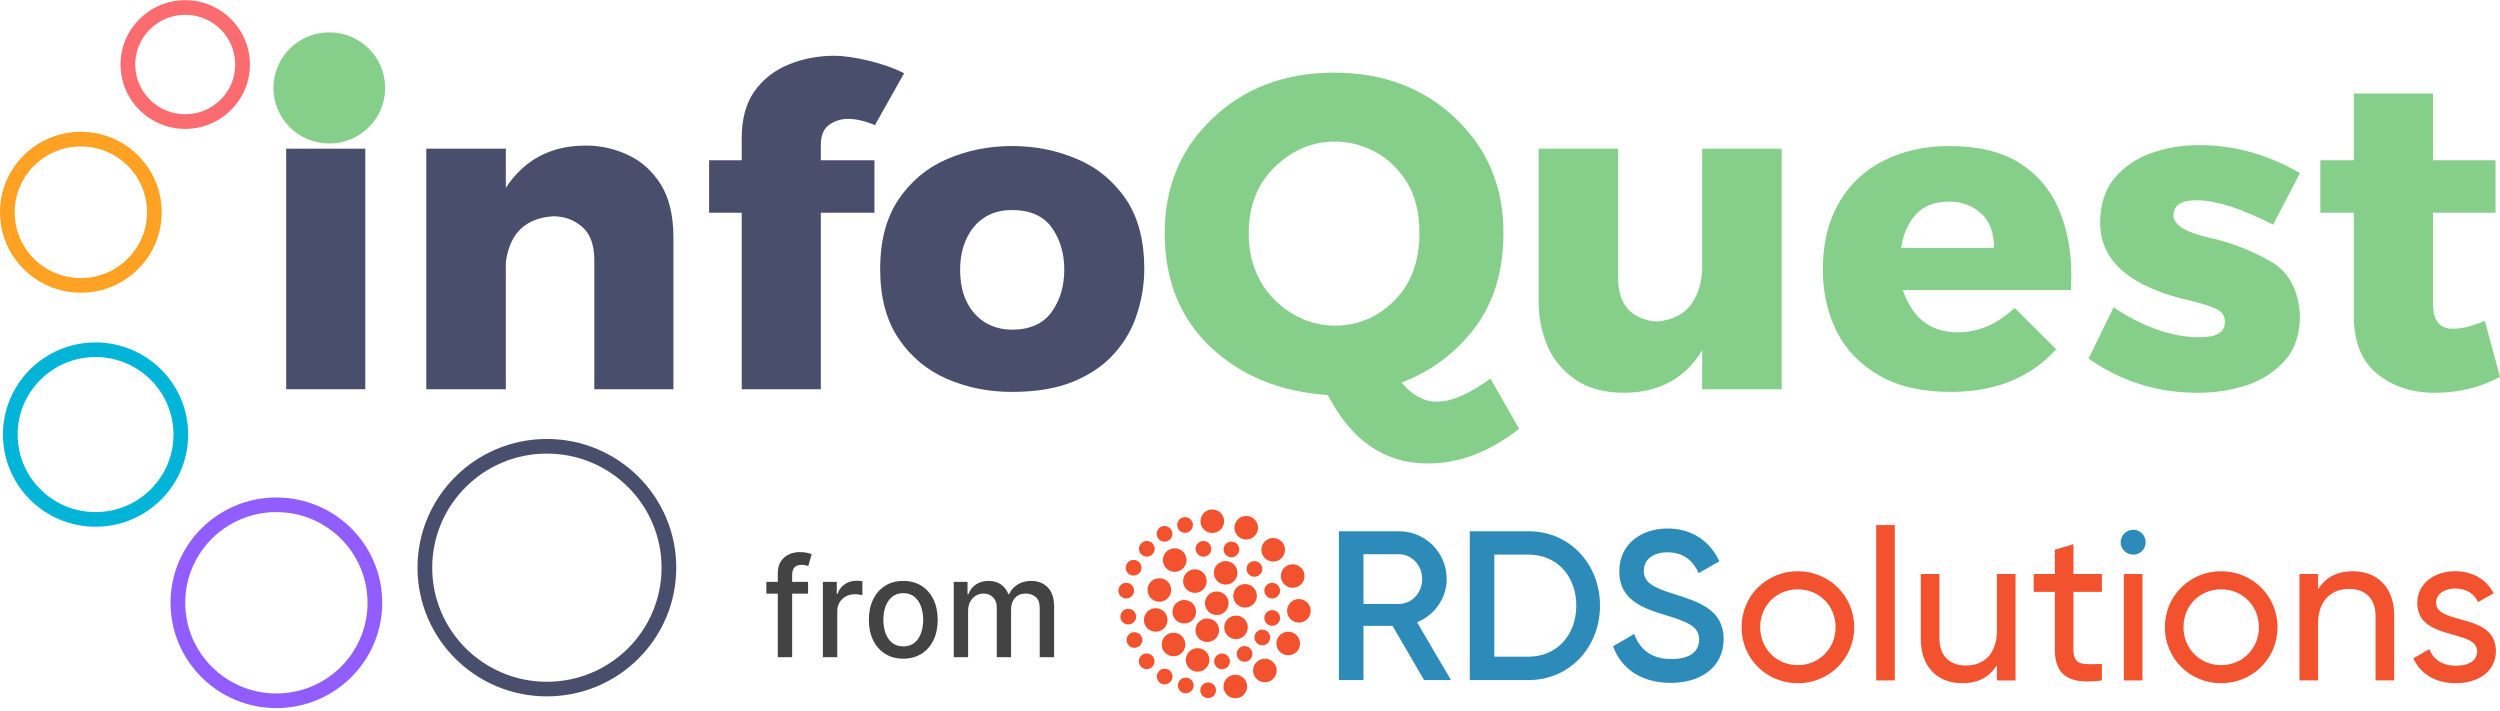
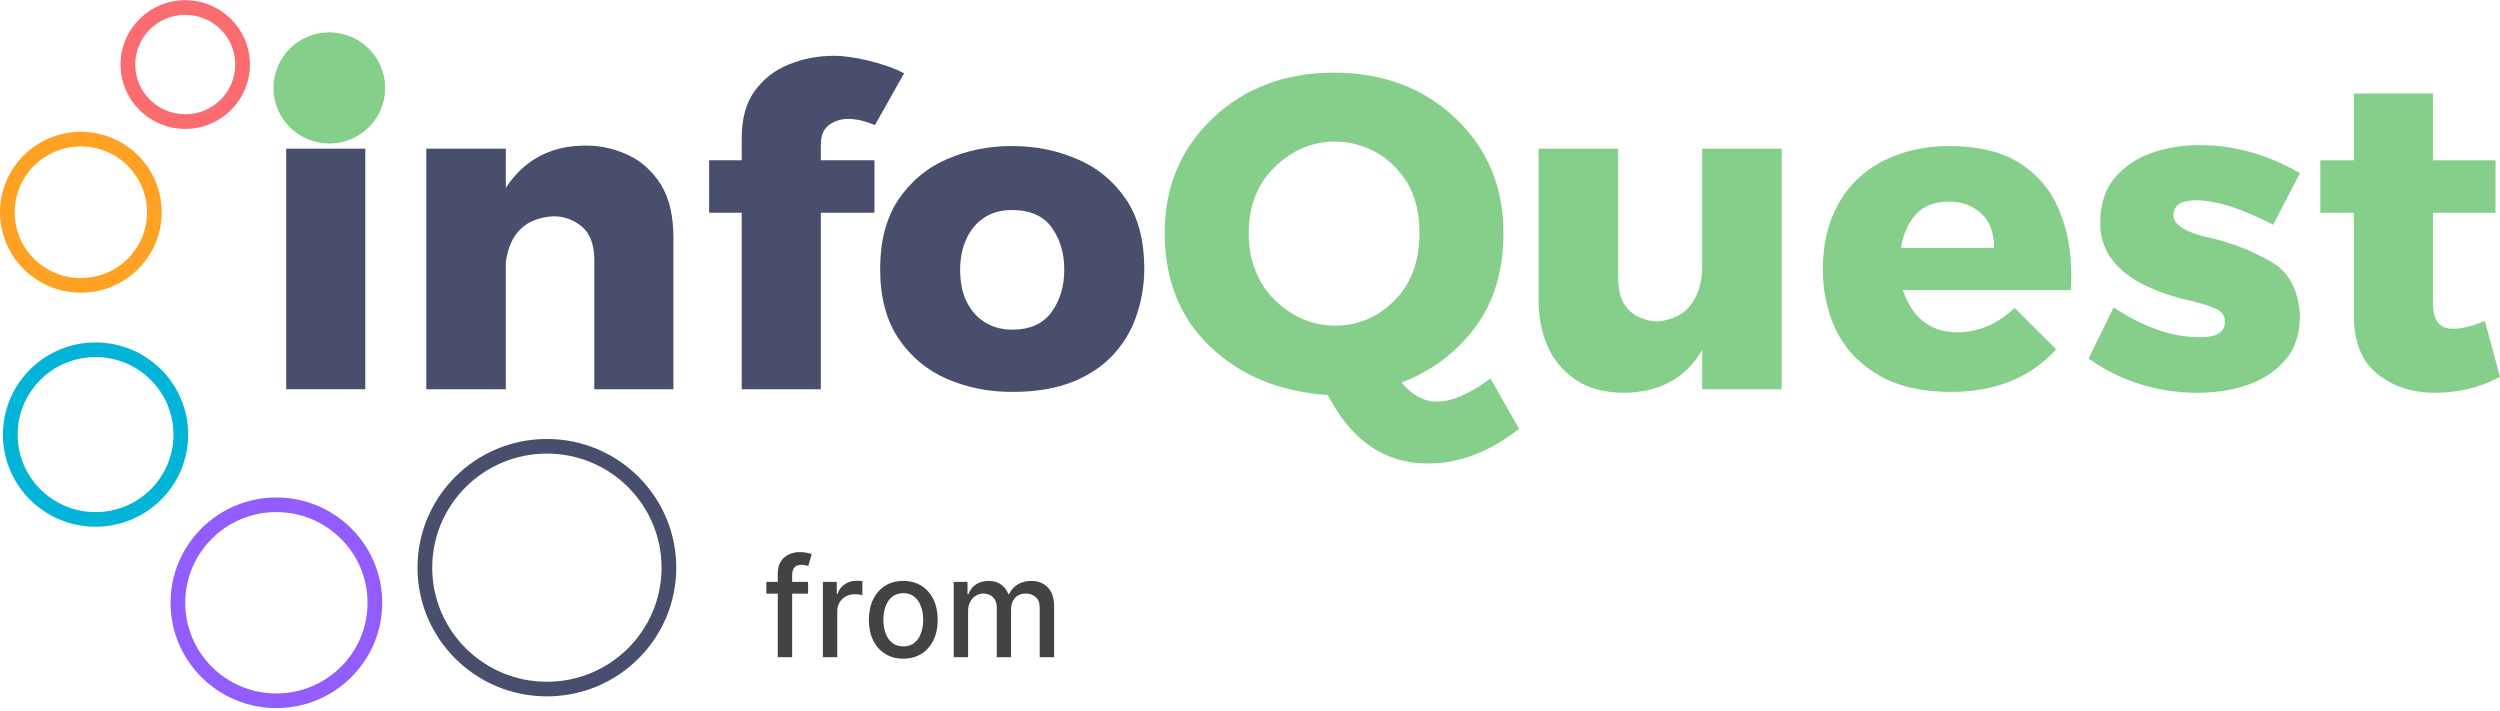
<svg xmlns="http://www.w3.org/2000/svg" width="190" height="54" viewBox="0 0 190 54" fill="none">
  <path d="M61.413 44.224V45.117H58.242V44.224H61.413ZM59.111 49.945V43.56C59.111 43.203 59.188 42.906 59.342 42.67C59.495 42.432 59.698 42.254 59.952 42.138C60.205 42.019 60.48 41.959 60.777 41.959C60.996 41.959 61.184 41.978 61.34 42.015C61.495 42.05 61.611 42.082 61.687 42.112L61.431 43.013C61.38 42.998 61.314 42.981 61.234 42.961C61.153 42.938 61.056 42.927 60.941 42.927C60.676 42.927 60.486 42.994 60.372 43.129C60.26 43.263 60.204 43.456 60.204 43.709V49.945H59.111Z" fill="#434343" />
  <path d="M62.539 49.945V44.224H63.595V45.132H63.654C63.756 44.824 63.936 44.582 64.194 44.406C64.455 44.227 64.749 44.138 65.078 44.138C65.146 44.138 65.227 44.14 65.319 44.145C65.414 44.15 65.488 44.157 65.542 44.164V45.229C65.498 45.217 65.42 45.203 65.308 45.188C65.196 45.171 65.084 45.162 64.972 45.162C64.714 45.162 64.484 45.218 64.282 45.33C64.082 45.439 63.924 45.592 63.807 45.788C63.69 45.982 63.632 46.203 63.632 46.451V49.945H62.539Z" fill="#434343" />
  <path d="M68.65 50.06C68.124 50.06 67.665 49.937 67.272 49.691C66.88 49.446 66.576 49.102 66.359 48.66C66.142 48.218 66.034 47.701 66.034 47.11C66.034 46.517 66.142 45.998 66.359 45.553C66.576 45.109 66.88 44.764 67.272 44.518C67.665 44.272 68.124 44.149 68.65 44.149C69.175 44.149 69.635 44.272 70.027 44.518C70.419 44.764 70.723 45.109 70.94 45.553C71.156 45.998 71.265 46.517 71.265 47.11C71.265 47.701 71.156 48.218 70.94 48.66C70.723 49.102 70.419 49.446 70.027 49.691C69.635 49.937 69.175 50.06 68.65 50.06ZM68.653 49.125C68.994 49.125 69.276 49.033 69.501 48.849C69.725 48.666 69.89 48.421 69.997 48.116C70.107 47.81 70.162 47.474 70.162 47.106C70.162 46.741 70.107 46.406 69.997 46.101C69.89 45.793 69.725 45.546 69.501 45.359C69.276 45.173 68.994 45.08 68.653 45.08C68.31 45.08 68.025 45.173 67.798 45.359C67.574 45.546 67.408 45.793 67.298 46.101C67.191 46.406 67.137 46.741 67.137 47.106C67.137 47.474 67.191 47.81 67.298 48.116C67.408 48.421 67.574 48.666 67.798 48.849C68.025 49.033 68.31 49.125 68.653 49.125Z" fill="#434343" />
  <path d="M72.484 49.945V44.224H73.532V45.155H73.602C73.719 44.839 73.91 44.593 74.175 44.417C74.441 44.238 74.758 44.149 75.129 44.149C75.504 44.149 75.818 44.238 76.071 44.417C76.327 44.596 76.515 44.842 76.637 45.155H76.695C76.829 44.849 77.043 44.606 77.335 44.425C77.627 44.241 77.975 44.149 78.379 44.149C78.888 44.149 79.303 44.312 79.625 44.637C79.949 44.962 80.111 45.453 80.111 46.108V49.945H79.019V46.212C79.019 45.825 78.915 45.544 78.708 45.371C78.501 45.197 78.254 45.11 77.967 45.11C77.611 45.11 77.335 45.222 77.137 45.445C76.94 45.666 76.842 45.95 76.842 46.298V49.945H75.753V46.142C75.753 45.831 75.658 45.582 75.468 45.393C75.278 45.204 75.031 45.11 74.727 45.11C74.52 45.11 74.329 45.166 74.153 45.278C73.98 45.387 73.84 45.54 73.733 45.736C73.628 45.932 73.576 46.159 73.576 46.417V49.945H72.484Z" fill="#434343" />
  <path d="M185.041 29.852C183.32 29.852 181.865 29.373 180.676 28.416C179.487 27.459 178.893 25.989 178.893 24.006V16.166H176.346V12.179H178.893V7.11H184.905V12.179H189.66V16.166H184.905V23.06C184.905 24.344 185.403 24.986 186.399 24.986C187.124 24.986 187.939 24.783 188.845 24.378L190 28.636C188.505 29.447 186.852 29.852 185.041 29.852Z" fill="#85CF8B" />
  <path d="M167.018 29.852C163.961 29.852 161.199 28.985 158.73 27.25L160.633 23.364C162.92 24.874 165.093 25.628 167.154 25.628C167.833 25.628 168.326 25.533 168.631 25.341C168.937 25.15 169.09 24.851 169.09 24.446C169.09 23.995 168.863 23.668 168.411 23.466C167.958 23.263 167.358 23.071 166.61 22.891C161.946 21.855 159.614 19.872 159.614 16.944C159.614 15.592 159.953 14.482 160.633 13.615C161.402 12.691 162.353 12.033 163.486 11.638C164.629 11.233 165.852 11.03 167.154 11.03C169.803 11.03 172.351 11.74 174.796 13.159L172.758 17.079C170.358 15.84 168.411 15.22 166.916 15.22C165.761 15.22 165.184 15.603 165.184 16.369C165.184 17.135 166.225 17.732 168.309 18.16C169.848 18.543 171.286 19.123 172.622 19.901C173.958 20.678 174.683 22.035 174.796 23.973C174.796 25.347 174.439 26.462 173.726 27.318C172.922 28.23 171.932 28.884 170.754 29.278C169.577 29.661 168.331 29.852 167.018 29.852Z" fill="#85CF8B" />
  <path d="M148.251 29.785C146.1 29.785 144.306 29.379 142.868 28.568C141.362 27.701 140.264 26.563 139.573 25.155C138.883 23.747 138.537 22.204 138.537 20.526C138.537 19.106 138.735 17.856 139.132 16.775C139.539 15.682 140.094 14.753 140.796 13.987C141.498 13.221 142.319 12.613 143.258 12.162C144.708 11.452 146.327 11.098 148.115 11.098C150.312 11.098 152.089 11.52 153.448 12.365C154.852 13.255 155.865 14.449 156.488 15.947C157.111 17.434 157.422 19.095 157.422 20.931L157.388 22.046H144.617C145.342 24.186 146.734 25.256 148.795 25.256C150.357 25.256 151.795 24.637 153.108 23.398L156.267 26.541C154.32 28.703 151.648 29.785 148.251 29.785ZM151.546 18.836C151.546 17.676 151.218 16.803 150.561 16.217C149.904 15.62 149.1 15.322 148.149 15.322C147.04 15.322 146.191 15.648 145.602 16.302C145.013 16.955 144.64 17.8 144.481 18.836H151.546Z" fill="#85CF8B" />
  <path d="M123.488 29.852C121.982 29.852 120.748 29.531 119.786 28.889C118.778 28.202 118.048 27.329 117.595 26.27C117.153 25.212 116.933 24.074 116.933 22.857V11.3H122.978V21.134C122.978 23.161 123.963 24.265 125.933 24.445C127.156 24.31 128.034 23.854 128.566 23.077C129.098 22.3 129.364 21.382 129.364 20.323V11.3H135.41V29.582H129.364V26.608C128.119 28.726 126.16 29.807 123.488 29.852Z" fill="#85CF8B" />
  <path d="M108.522 35.225C105.239 35.225 102.703 33.49 100.914 30.021C97.268 29.773 94.291 28.551 91.981 26.355C89.671 24.158 88.517 21.269 88.517 17.687C88.517 14.195 89.734 11.294 92.168 8.985C94.602 6.676 97.676 5.522 101.389 5.522C105.103 5.522 108.177 6.676 110.611 8.985C113.045 11.294 114.262 14.195 114.262 17.687C114.262 20.57 113.543 22.97 112.106 24.885C110.668 26.8 108.805 28.196 106.518 29.075C107.333 30.044 108.228 30.528 109.202 30.528C110.311 30.528 111.67 29.942 113.277 28.771L115.451 32.589C113.209 34.346 110.9 35.225 108.522 35.225ZM101.457 24.75C103.201 24.75 104.707 24.113 105.975 22.84C107.243 21.567 107.877 19.861 107.877 17.721C107.877 16.2 107.571 14.927 106.96 13.902C106.258 12.798 105.42 11.999 104.446 11.503C103.473 11.007 102.476 10.759 101.457 10.759C99.737 10.759 98.214 11.402 96.889 12.686C95.564 13.97 94.902 15.648 94.902 17.721C94.902 18.712 95.049 19.602 95.344 20.39C95.638 21.179 96.04 21.866 96.549 22.452C97.059 23.026 97.631 23.499 98.265 23.871C99.261 24.457 100.325 24.75 101.457 24.75Z" fill="#85CF8B" />
  <path d="M76.911 29.785C75.145 29.785 73.503 29.458 71.986 28.805C70.469 28.151 69.241 27.132 68.301 25.747C67.361 24.361 66.891 22.587 66.891 20.424C66.891 18.352 67.339 16.623 68.233 15.237C69.195 13.795 70.441 12.748 71.969 12.094C73.498 11.43 75.145 11.098 76.911 11.098C78.666 11.098 80.308 11.424 81.836 12.078C83.376 12.72 84.633 13.756 85.606 15.186C86.512 16.561 86.965 18.307 86.965 20.424C86.965 21.584 86.784 22.722 86.421 23.837C86.07 24.952 85.499 25.955 84.706 26.845C83.925 27.735 82.889 28.45 81.598 28.991C80.319 29.52 78.757 29.785 76.911 29.785ZM76.911 25.054C78.27 25.054 79.272 24.609 79.917 23.719C80.562 22.829 80.885 21.753 80.885 20.492C80.885 19.253 80.568 18.188 79.934 17.298C79.3 16.409 78.292 15.964 76.911 15.964C76.062 15.964 75.343 16.166 74.754 16.572C74.177 16.966 73.735 17.507 73.43 18.194C73.124 18.87 72.971 19.636 72.971 20.492C72.971 21.483 73.147 22.317 73.498 22.992C73.849 23.668 74.319 24.181 74.907 24.53C75.507 24.879 76.175 25.054 76.911 25.054Z" fill="#4A4E6D" />
  <path d="M62.383 29.582H56.371V16.166H53.892V12.179H56.371V10.489C56.371 9.047 56.688 7.87 57.322 6.958C58.001 6.012 58.879 5.325 59.954 4.897C61.03 4.457 62.19 4.238 63.436 4.238C64.749 4.238 67.26 4.793 68.712 5.572L66.493 9.509C65.746 9.194 65.066 9.036 64.455 9.036C63.911 9.036 63.43 9.188 63.011 9.492C62.592 9.796 62.383 10.298 62.383 10.996V12.179H66.459V16.166H62.383V29.582Z" fill="#4A4E6D" />
  <path d="M51.18 29.582H45.168V19.782C45.168 18.611 44.857 17.76 44.234 17.231C43.612 16.701 42.881 16.437 42.044 16.437C39.938 16.572 38.738 17.732 38.443 19.917V29.582H32.398V11.3H38.443V14.274C39.847 12.134 41.874 11.064 44.523 11.064C45.644 11.064 46.708 11.3 47.716 11.773C48.735 12.235 49.578 12.995 50.246 14.054C50.869 15.079 51.18 16.414 51.18 18.059V29.582Z" fill="#4A4E6D" />
  <path d="M27.762 29.582H21.75V11.3H27.762V29.582Z" fill="#4A4E6D" />
  <path fill-rule="evenodd" clip-rule="evenodd" d="M14.078 8.684C16.176 8.684 17.877 6.992 17.877 4.905C17.877 2.817 16.176 1.125 14.078 1.125C11.98 1.125 10.279 2.817 10.279 4.905C10.279 6.992 11.98 8.684 14.078 8.684ZM14.078 9.796C16.793 9.796 18.994 7.606 18.994 4.905C18.994 2.203 16.793 0.014 14.078 0.014C11.363 0.014 9.162 2.203 9.162 4.905C9.162 7.606 11.363 9.796 14.078 9.796Z" fill="#FA6C6F" />
  <path d="M29.273 6.683C29.273 9.016 27.372 10.907 25.027 10.907C22.682 10.907 20.781 9.016 20.781 6.683C20.781 4.35 22.682 2.459 25.027 2.459C27.372 2.459 29.273 4.35 29.273 6.683Z" fill="#85CF8B" />
  <path fill-rule="evenodd" clip-rule="evenodd" d="M6.145 21.134C8.922 21.134 11.173 18.894 11.173 16.132C11.173 13.369 8.922 11.13 6.145 11.13C3.368 11.13 1.117 13.369 1.117 16.132C1.117 18.894 3.368 21.134 6.145 21.134ZM6.145 22.245C9.539 22.245 12.29 19.508 12.29 16.132C12.29 12.755 9.539 10.018 6.145 10.018C2.751 10.018 0 12.755 0 16.132C0 19.508 2.751 22.245 6.145 22.245Z" fill="#FFA224" />
  <path fill-rule="evenodd" clip-rule="evenodd" d="M7.263 38.919C10.533 38.919 13.184 36.282 13.184 33.028C13.184 29.774 10.533 27.136 7.263 27.136C3.992 27.136 1.341 29.774 1.341 33.028C1.341 36.282 3.992 38.919 7.263 38.919ZM7.263 40.031C11.15 40.031 14.301 36.895 14.301 33.028C14.301 29.16 11.15 26.025 7.263 26.025C3.375 26.025 0.224 29.16 0.224 33.028C0.224 36.895 3.375 40.031 7.263 40.031Z" fill="#01B4D8" />
  <path fill-rule="evenodd" clip-rule="evenodd" d="M21.005 52.703C24.831 52.703 27.933 49.617 27.933 45.811C27.933 42.005 24.831 38.919 21.005 38.919C17.18 38.919 14.078 42.005 14.078 45.811C14.078 49.617 17.18 52.703 21.005 52.703ZM21.005 53.815C25.448 53.815 29.05 50.231 29.05 45.811C29.05 41.391 25.448 37.808 21.005 37.808C16.563 37.808 12.961 41.391 12.961 45.811C12.961 50.231 16.563 53.815 21.005 53.815Z" fill="#925DFF" />
  <path fill-rule="evenodd" clip-rule="evenodd" d="M41.563 51.814C46.377 51.814 50.278 47.932 50.278 43.143C50.278 38.355 46.377 34.473 41.563 34.473C36.751 34.473 32.849 38.355 32.849 43.143C32.849 47.932 36.751 51.814 41.563 51.814ZM41.563 52.925C46.994 52.925 51.396 48.546 51.396 43.143C51.396 37.741 46.994 33.361 41.563 33.361C36.133 33.361 31.731 37.741 31.731 43.143C31.731 48.546 36.133 52.925 41.563 52.925Z" fill="#4A4E6D" />
  <g clip-path="url(#clip0_2141_3495)">
    <path d="M94.774 52.051C94.774 52.051 94.774 52.047 94.774 52.045C94.702 51.559 94.25 51.219 93.76 51.288C93.27 51.357 92.927 51.807 92.994 52.297C93.063 52.787 93.515 53.127 94.007 53.06C94.495 52.992 94.838 52.543 94.774 52.057C94.774 52.057 94.774 52.053 94.774 52.051Z" fill="#F2522E" />
    <path d="M91.738 51.872C91.411 51.918 91.183 52.218 91.227 52.543C91.273 52.869 91.575 53.096 91.901 53.05C92.228 53.004 92.456 52.704 92.41 52.379C92.364 52.053 92.063 51.826 91.736 51.872H91.738Z" fill="#F2522E" />
-     <path d="M88.431 50.825C88.105 50.871 87.877 51.171 87.923 51.496C87.969 51.824 88.27 52.051 88.597 52.005C88.924 51.959 89.152 51.659 89.106 51.334C89.06 51.008 88.758 50.781 88.431 50.825Z" fill="#F2522E" />
    <path d="M90.707 52.012C90.662 51.686 90.36 51.459 90.033 51.505C89.707 51.551 89.478 51.851 89.525 52.176C89.571 52.502 89.872 52.729 90.199 52.683C90.525 52.637 90.754 52.337 90.71 52.012H90.707Z" fill="#F2522E" />
    <path d="M96.039 50.07C96.039 50.07 96.028 50.07 96.024 50.07H96.001C95.517 50.145 95.178 50.589 95.241 51.073V51.081C95.241 51.081 95.241 51.084 95.241 51.086C95.312 51.571 95.764 51.911 96.254 51.843C96.746 51.774 97.088 51.323 97.021 50.833C96.954 50.354 96.518 50.018 96.039 50.066V50.07Z" fill="#F2522E" />
    <path d="M87.065 49.668C86.738 49.714 86.51 50.014 86.556 50.339C86.602 50.664 86.903 50.892 87.23 50.848H87.232C87.559 50.802 87.785 50.502 87.741 50.176C87.695 49.851 87.393 49.624 87.067 49.668H87.065Z" fill="#F2522E" />
    <path d="M93.465 50.187C93.465 50.187 93.465 50.183 93.465 50.181C93.465 50.181 93.465 50.176 93.465 50.174C93.417 49.853 93.115 49.628 92.793 49.674C92.466 49.72 92.238 50.02 92.284 50.345C92.33 50.671 92.632 50.898 92.958 50.854C93.283 50.808 93.511 50.512 93.469 50.189L93.465 50.187Z" fill="#F2522E" />
    <path d="M97.814 48.018C97.814 48.018 97.803 48.018 97.799 48.018L97.772 48.022C97.286 48.095 96.947 48.543 97.016 49.029C97.085 49.519 97.537 49.859 98.029 49.792C98.521 49.724 98.863 49.273 98.796 48.783C98.729 48.304 98.293 47.968 97.814 48.016V48.018Z" fill="#F2522E" />
    <path d="M99.606 46.331C99.606 46.32 99.604 46.31 99.602 46.299C99.602 46.297 99.602 46.293 99.602 46.291C99.531 45.818 99.097 45.484 98.622 45.534C98.612 45.534 98.601 45.536 98.591 45.538C98.589 45.538 98.584 45.538 98.582 45.538C98.097 45.611 97.757 46.059 97.826 46.545C97.895 47.035 98.348 47.375 98.84 47.309C99.321 47.242 99.659 46.808 99.61 46.331H99.606Z" fill="#F2522E" />
    <path d="M97.351 43.87C97.351 43.87 97.353 43.891 97.355 43.901V43.909C97.429 44.383 97.862 44.716 98.337 44.666C98.348 44.666 98.358 44.664 98.369 44.662C98.371 44.662 98.375 44.662 98.377 44.662C98.863 44.589 99.202 44.141 99.133 43.655C99.066 43.165 98.612 42.825 98.12 42.892C97.638 42.958 97.301 43.392 97.349 43.87H97.351Z" fill="#F2522E" />
    <path d="M96.886 42.67C97.378 42.602 97.72 42.151 97.653 41.661C97.584 41.171 97.131 40.831 96.639 40.898C96.147 40.967 95.806 41.417 95.873 41.907C95.94 42.397 96.394 42.737 96.886 42.67Z" fill="#F2522E" />
    <path d="M93.825 40.232C93.825 40.232 93.825 40.237 93.825 40.239C93.896 40.724 94.349 41.062 94.836 40.996C95.328 40.927 95.67 40.476 95.603 39.986C95.534 39.496 95.081 39.157 94.589 39.223C94.102 39.29 93.76 39.736 93.823 40.22V40.23L93.825 40.232Z" fill="#F2522E" />
    <path d="M92.257 40.499C92.749 40.431 93.091 39.98 93.023 39.49C92.954 39 92.502 38.66 92.01 38.727C91.52 38.796 91.177 39.246 91.244 39.736C91.313 40.224 91.765 40.566 92.257 40.499Z" fill="#F2522E" />
    <path d="M90.147 40.489C90.473 40.443 90.701 40.143 90.655 39.818C90.609 39.492 90.308 39.265 89.981 39.309C89.655 39.355 89.426 39.655 89.47 39.98C89.516 40.305 89.818 40.533 90.144 40.489H90.147Z" fill="#F2522E" />
    <path d="M87.913 40.654C87.959 40.981 88.26 41.206 88.587 41.162C88.912 41.117 89.14 40.821 89.098 40.497V40.489C89.098 40.489 89.098 40.481 89.096 40.476C89.046 40.157 88.746 39.936 88.424 39.98C88.097 40.026 87.869 40.326 87.913 40.652V40.654Z" fill="#F2522E" />
    <path d="M86.566 41.791C86.612 42.114 86.909 42.341 87.234 42.299C87.234 42.299 87.238 42.299 87.24 42.299C87.244 42.299 87.246 42.299 87.251 42.299C87.571 42.249 87.795 41.951 87.751 41.63C87.705 41.305 87.403 41.077 87.077 41.121C86.75 41.167 86.522 41.467 86.566 41.792V41.791Z" fill="#F2522E" />
    <path d="M85.561 43.236C85.609 43.559 85.911 43.784 86.235 43.738C86.562 43.692 86.79 43.392 86.746 43.067C86.7 42.746 86.405 42.518 86.08 42.558H86.057C85.739 42.612 85.519 42.906 85.561 43.225V43.236Z" fill="#F2522E" />
    <path d="M85.002 44.971C85.048 45.296 85.349 45.523 85.676 45.478C86.003 45.432 86.231 45.131 86.187 44.806C86.141 44.483 85.844 44.256 85.517 44.297C85.517 44.297 85.515 44.297 85.513 44.297H85.504C85.18 44.345 84.956 44.646 85 44.969H85.002V44.971Z" fill="#F2522E" />
    <path d="M85.824 47.455H85.837C86.159 47.405 86.386 47.106 86.34 46.783C86.293 46.456 85.992 46.231 85.665 46.275C85.341 46.32 85.113 46.616 85.154 46.942V46.952C85.205 47.273 85.502 47.496 85.824 47.455Z" fill="#F2522E" />
    <path d="M86.809 48.558C86.763 48.233 86.461 48.005 86.135 48.051C85.808 48.097 85.58 48.398 85.626 48.723C85.672 49.048 85.973 49.275 86.3 49.23C86.627 49.184 86.855 48.883 86.809 48.558Z" fill="#F2522E" />
    <path d="M88.383 42.658L88.39 42.698C88.463 43.181 88.913 43.519 89.401 43.45C89.893 43.384 90.234 42.931 90.168 42.441C90.1 41.951 89.646 41.611 89.154 41.678C88.672 41.745 88.335 42.178 88.383 42.656V42.658Z" fill="#F2522E" />
    <path d="M87.988 43.951C87.496 44.02 87.154 44.47 87.221 44.96C87.29 45.45 87.743 45.79 88.235 45.724C88.725 45.655 89.068 45.204 89.001 44.714C88.932 44.224 88.48 43.884 87.988 43.951Z" fill="#F2522E" />
    <path d="M87.958 48.003C88.448 47.934 88.792 47.484 88.725 46.994C88.656 46.504 88.203 46.164 87.711 46.231C87.219 46.299 86.878 46.75 86.945 47.24C87.014 47.73 87.466 48.07 87.958 48.003Z" fill="#F2522E" />
    <path d="M90.079 48.862V48.856C90.079 48.856 90.079 48.856 90.079 48.854C90.01 48.366 89.556 48.026 89.066 48.095C88.574 48.164 88.233 48.614 88.3 49.104C88.367 49.584 88.802 49.92 89.282 49.872H89.298C89.298 49.872 89.309 49.867 89.313 49.867C89.313 49.867 89.317 49.867 89.319 49.867C89.805 49.797 90.142 49.35 90.079 48.867V48.862Z" fill="#F2522E" />
    <path d="M91.905 50.032C91.838 49.542 91.384 49.203 90.892 49.269C90.402 49.338 90.058 49.786 90.126 50.276V50.281C90.195 50.769 90.647 51.108 91.139 51.042C91.631 50.973 91.972 50.522 91.905 50.032Z" fill="#F2522E" />
    <path d="M90.869 41.791C90.915 42.114 91.212 42.341 91.537 42.299C91.537 42.299 91.541 42.299 91.543 42.299C91.547 42.299 91.549 42.299 91.553 42.299C91.876 42.249 92.098 41.951 92.054 41.63C92.008 41.305 91.706 41.077 91.38 41.121C91.053 41.167 90.825 41.467 90.869 41.792V41.791Z" fill="#F2522E" />
    <path d="M95.255 42.65C94.928 42.696 94.7 42.996 94.746 43.321C94.792 43.647 95.094 43.874 95.42 43.828C95.747 43.782 95.975 43.482 95.931 43.157C95.885 42.829 95.584 42.602 95.257 42.648L95.255 42.65Z" fill="#F2522E" />
    <path d="M96.769 45.478C97.095 45.432 97.323 45.131 97.279 44.806C97.234 44.483 96.936 44.256 96.612 44.297H96.599C96.275 44.347 96.05 44.646 96.094 44.969C96.141 45.296 96.442 45.523 96.769 45.478Z" fill="#F2522E" />
    <path d="M96.764 47.553H96.769C96.769 47.553 96.773 47.553 96.775 47.553C97.1 47.505 97.326 47.204 97.279 46.881C97.234 46.556 96.932 46.329 96.605 46.372C96.281 46.418 96.055 46.714 96.094 47.038V47.046C96.094 47.046 96.094 47.054 96.097 47.059C96.147 47.375 96.442 47.596 96.764 47.555V47.553Z" fill="#F2522E" />
    <path d="M96.018 49.038C96.344 48.992 96.573 48.691 96.529 48.366C96.483 48.041 96.183 47.816 95.859 47.857H95.854C95.85 47.857 95.848 47.857 95.844 47.857C95.522 47.907 95.299 48.206 95.344 48.527C95.39 48.852 95.691 49.079 96.018 49.035V49.038Z" fill="#F2522E" />
    <path d="M94.512 49.107H94.491C94.171 49.161 93.951 49.459 93.995 49.78C94.041 50.105 94.342 50.333 94.669 50.287C94.996 50.241 95.224 49.941 95.18 49.615C95.134 49.292 94.836 49.067 94.514 49.107H94.512Z" fill="#F2522E" />
    <path d="M92.998 41.838C93.044 42.164 93.346 42.391 93.672 42.347C93.999 42.301 94.227 41.999 94.181 41.676C94.135 41.35 93.834 41.123 93.507 41.167C93.18 41.213 92.952 41.513 92.998 41.838Z" fill="#F2522E" />
    <path d="M89.924 44.287C89.993 44.777 90.446 45.117 90.938 45.05C91.417 44.983 91.756 44.55 91.706 44.072L91.702 44.041C91.702 44.041 91.702 44.037 91.702 44.035C91.631 43.549 91.178 43.211 90.691 43.278C90.199 43.346 89.857 43.797 89.924 44.287Z" fill="#F2522E" />
-     <path d="M93.369 45.755C93.369 45.755 93.367 45.734 93.365 45.724V45.715C93.291 45.242 92.858 44.908 92.382 44.959C92.372 44.959 92.362 44.961 92.351 44.963C92.349 44.963 92.345 44.963 92.343 44.963C91.855 45.033 91.518 45.484 91.585 45.97C91.652 46.46 92.106 46.8 92.598 46.733C93.08 46.666 93.417 46.233 93.369 45.755Z" fill="#F2522E" />
    <path d="M94.059 48.564C94.541 48.497 94.878 48.064 94.83 47.586L94.826 47.555C94.826 47.555 94.826 47.549 94.826 47.547C94.754 47.073 94.321 46.739 93.846 46.79C93.842 46.79 93.835 46.79 93.831 46.79L93.804 46.794C93.318 46.867 92.979 47.315 93.048 47.801C93.117 48.291 93.569 48.631 94.061 48.564H94.059Z" fill="#F2522E" />
    <path d="M90.892 46.368V46.36C90.819 45.876 90.367 45.54 89.879 45.607C89.391 45.676 89.049 46.124 89.114 46.61V46.62C89.188 47.106 89.638 47.446 90.128 47.377C90.607 47.311 90.947 46.877 90.896 46.399L90.892 46.368Z" fill="#F2522E" />
    <path d="M91.875 48.785C92.367 48.716 92.709 48.266 92.642 47.776C92.573 47.286 92.12 46.946 91.628 47.013C91.136 47.079 90.795 47.532 90.862 48.022C90.931 48.512 91.383 48.852 91.875 48.785Z" fill="#F2522E" />
    <path d="M92.258 43.659C92.328 44.145 92.778 44.485 93.266 44.422H93.27C93.27 44.422 93.274 44.422 93.276 44.422C93.764 44.351 94.105 43.901 94.036 43.413C93.969 42.933 93.534 42.598 93.054 42.646C93.05 42.646 93.046 42.646 93.044 42.646L93.014 42.65C92.529 42.723 92.192 43.171 92.258 43.657V43.659Z" fill="#F2522E" />
    <path d="M95.515 45.159C95.446 44.669 94.993 44.329 94.501 44.395C94.011 44.464 93.668 44.915 93.735 45.405C93.804 45.895 94.257 46.234 94.749 46.168C95.24 46.099 95.582 45.649 95.515 45.159Z" fill="#F2522E" />
    <path d="M105.831 47.565H103.624V51.686H101.759V40.374H106.3C108.327 40.374 109.95 41.991 109.95 44.01C109.95 45.463 109.024 46.756 107.695 47.29L110.274 51.684H108.231L105.829 47.563L105.831 47.565ZM103.624 45.901H106.3C107.291 45.901 108.084 45.061 108.084 44.01C108.084 42.958 107.289 42.118 106.3 42.118H103.624V45.899V45.901Z" fill="#2D8BBA" />
    <path d="M121.6 46.03C121.6 49.182 119.296 51.686 116.164 51.686H111.702V40.374H116.164C119.294 40.374 121.6 42.862 121.6 46.03ZM119.799 46.03C119.799 43.784 118.323 42.151 116.164 42.151H113.568V49.907H116.164C118.321 49.907 119.799 48.26 119.799 46.028V46.03Z" fill="#2D8BBA" />
    <path d="M122.596 49.117L124.202 48.18C124.608 49.327 125.483 50.087 127.024 50.087C128.565 50.087 129.133 49.423 129.133 48.599C129.133 47.598 128.241 47.258 126.553 46.741C124.784 46.207 123.065 45.561 123.065 43.429C123.065 41.298 124.801 40.166 126.715 40.166C128.628 40.166 129.96 41.152 130.674 42.654L129.099 43.559C128.693 42.654 127.979 41.976 126.715 41.976C125.628 41.976 124.931 42.524 124.931 43.382C124.931 44.239 125.563 44.627 127.217 45.144C129.099 45.742 130.996 46.324 130.996 48.57C130.996 50.639 129.342 51.899 126.972 51.899C124.734 51.899 123.193 50.8 122.592 49.119L122.596 49.117Z" fill="#2D8BBA" />
    <path d="M132.36 47.669C132.36 45.275 134.261 43.415 136.632 43.415C139.002 43.415 140.92 45.275 140.92 47.669C140.92 50.064 139.004 51.924 136.632 51.924C134.259 51.924 132.36 50.064 132.36 47.669ZM139.506 47.669C139.506 46.036 138.256 44.789 136.632 44.789C135.007 44.789 133.774 46.035 133.774 47.669C133.774 49.305 135.024 50.55 136.632 50.55C138.24 50.55 139.506 49.305 139.506 47.669Z" fill="#F2522E" />
    <path d="M142.591 39.905H144.004V51.713H142.591V39.905Z" fill="#F2522E" />
    <path d="M153.179 43.626V51.713H151.766V50.55C151.165 51.505 150.271 51.924 149.134 51.924C147.235 51.924 145.983 50.662 145.983 48.591V43.626H147.396V48.51C147.396 49.836 148.16 50.581 149.41 50.581C150.66 50.581 151.766 49.82 151.766 47.911V43.626H153.179Z" fill="#F2522E" />
    <path d="M157.58 44.983V49.367C157.58 50.598 158.294 50.516 159.741 50.452V51.713C157.306 52.037 156.169 51.39 156.169 49.367V44.983H154.561V43.624H156.169V41.78L157.582 41.359V43.624H159.743V44.983H157.582H157.58Z" fill="#F2522E" />
    <path d="M161.414 43.626H162.827V51.713H161.414V43.626Z" fill="#F2522E" />
    <path d="M164.531 47.669C164.531 45.275 166.432 43.415 168.803 43.415C171.173 43.415 173.091 45.275 173.091 47.669C173.091 50.064 171.175 51.924 168.803 51.924C166.43 51.924 164.531 50.064 164.531 47.669ZM171.677 47.669C171.677 46.036 170.427 44.789 168.803 44.789C167.178 44.789 165.945 46.035 165.945 47.669C165.945 49.305 167.195 50.55 168.803 50.55C170.411 50.55 171.677 49.305 171.677 47.669Z" fill="#F2522E" />
    <path d="M181.956 46.746V51.711H180.543V46.827C180.543 45.501 179.779 44.756 178.529 44.756C177.279 44.756 176.173 45.517 176.173 47.425V51.711H174.76V43.626H176.173V44.789C176.774 43.834 177.668 43.415 178.805 43.415C180.706 43.415 181.956 44.677 181.956 46.748V46.746Z" fill="#F2522E" />
    <path d="M189.687 49.496C189.687 51 188.386 51.922 186.651 51.922C185.026 51.922 183.889 51.146 183.42 50.028L184.639 49.334C184.898 50.11 185.646 50.596 186.653 50.596C187.513 50.596 188.261 50.289 188.261 49.496C188.261 47.766 183.713 48.752 183.713 45.824C183.713 44.4 184.946 43.413 186.588 43.413C187.92 43.413 188.992 44.043 189.511 45.096L188.326 45.759C188.018 45.031 187.302 44.725 186.588 44.725C185.874 44.725 185.143 45.081 185.143 45.809C185.143 47.54 189.691 46.52 189.691 49.496H189.687Z" fill="#F2522E" />
    <path d="M161.169 41.215C161.169 40.698 161.592 40.26 162.128 40.26C162.664 40.26 163.07 40.696 163.07 41.215C163.07 41.734 162.647 42.153 162.128 42.153C161.609 42.153 161.169 41.732 161.169 41.215Z" fill="#2D8BBA" />
  </g>
  <defs>
    <clipPath id="clip0_2141_3495">
-       <rect width="104.69" height="14.351" fill="white" transform="translate(84.996 38.718)" />
-     </clipPath>
+       </clipPath>
  </defs>
</svg>